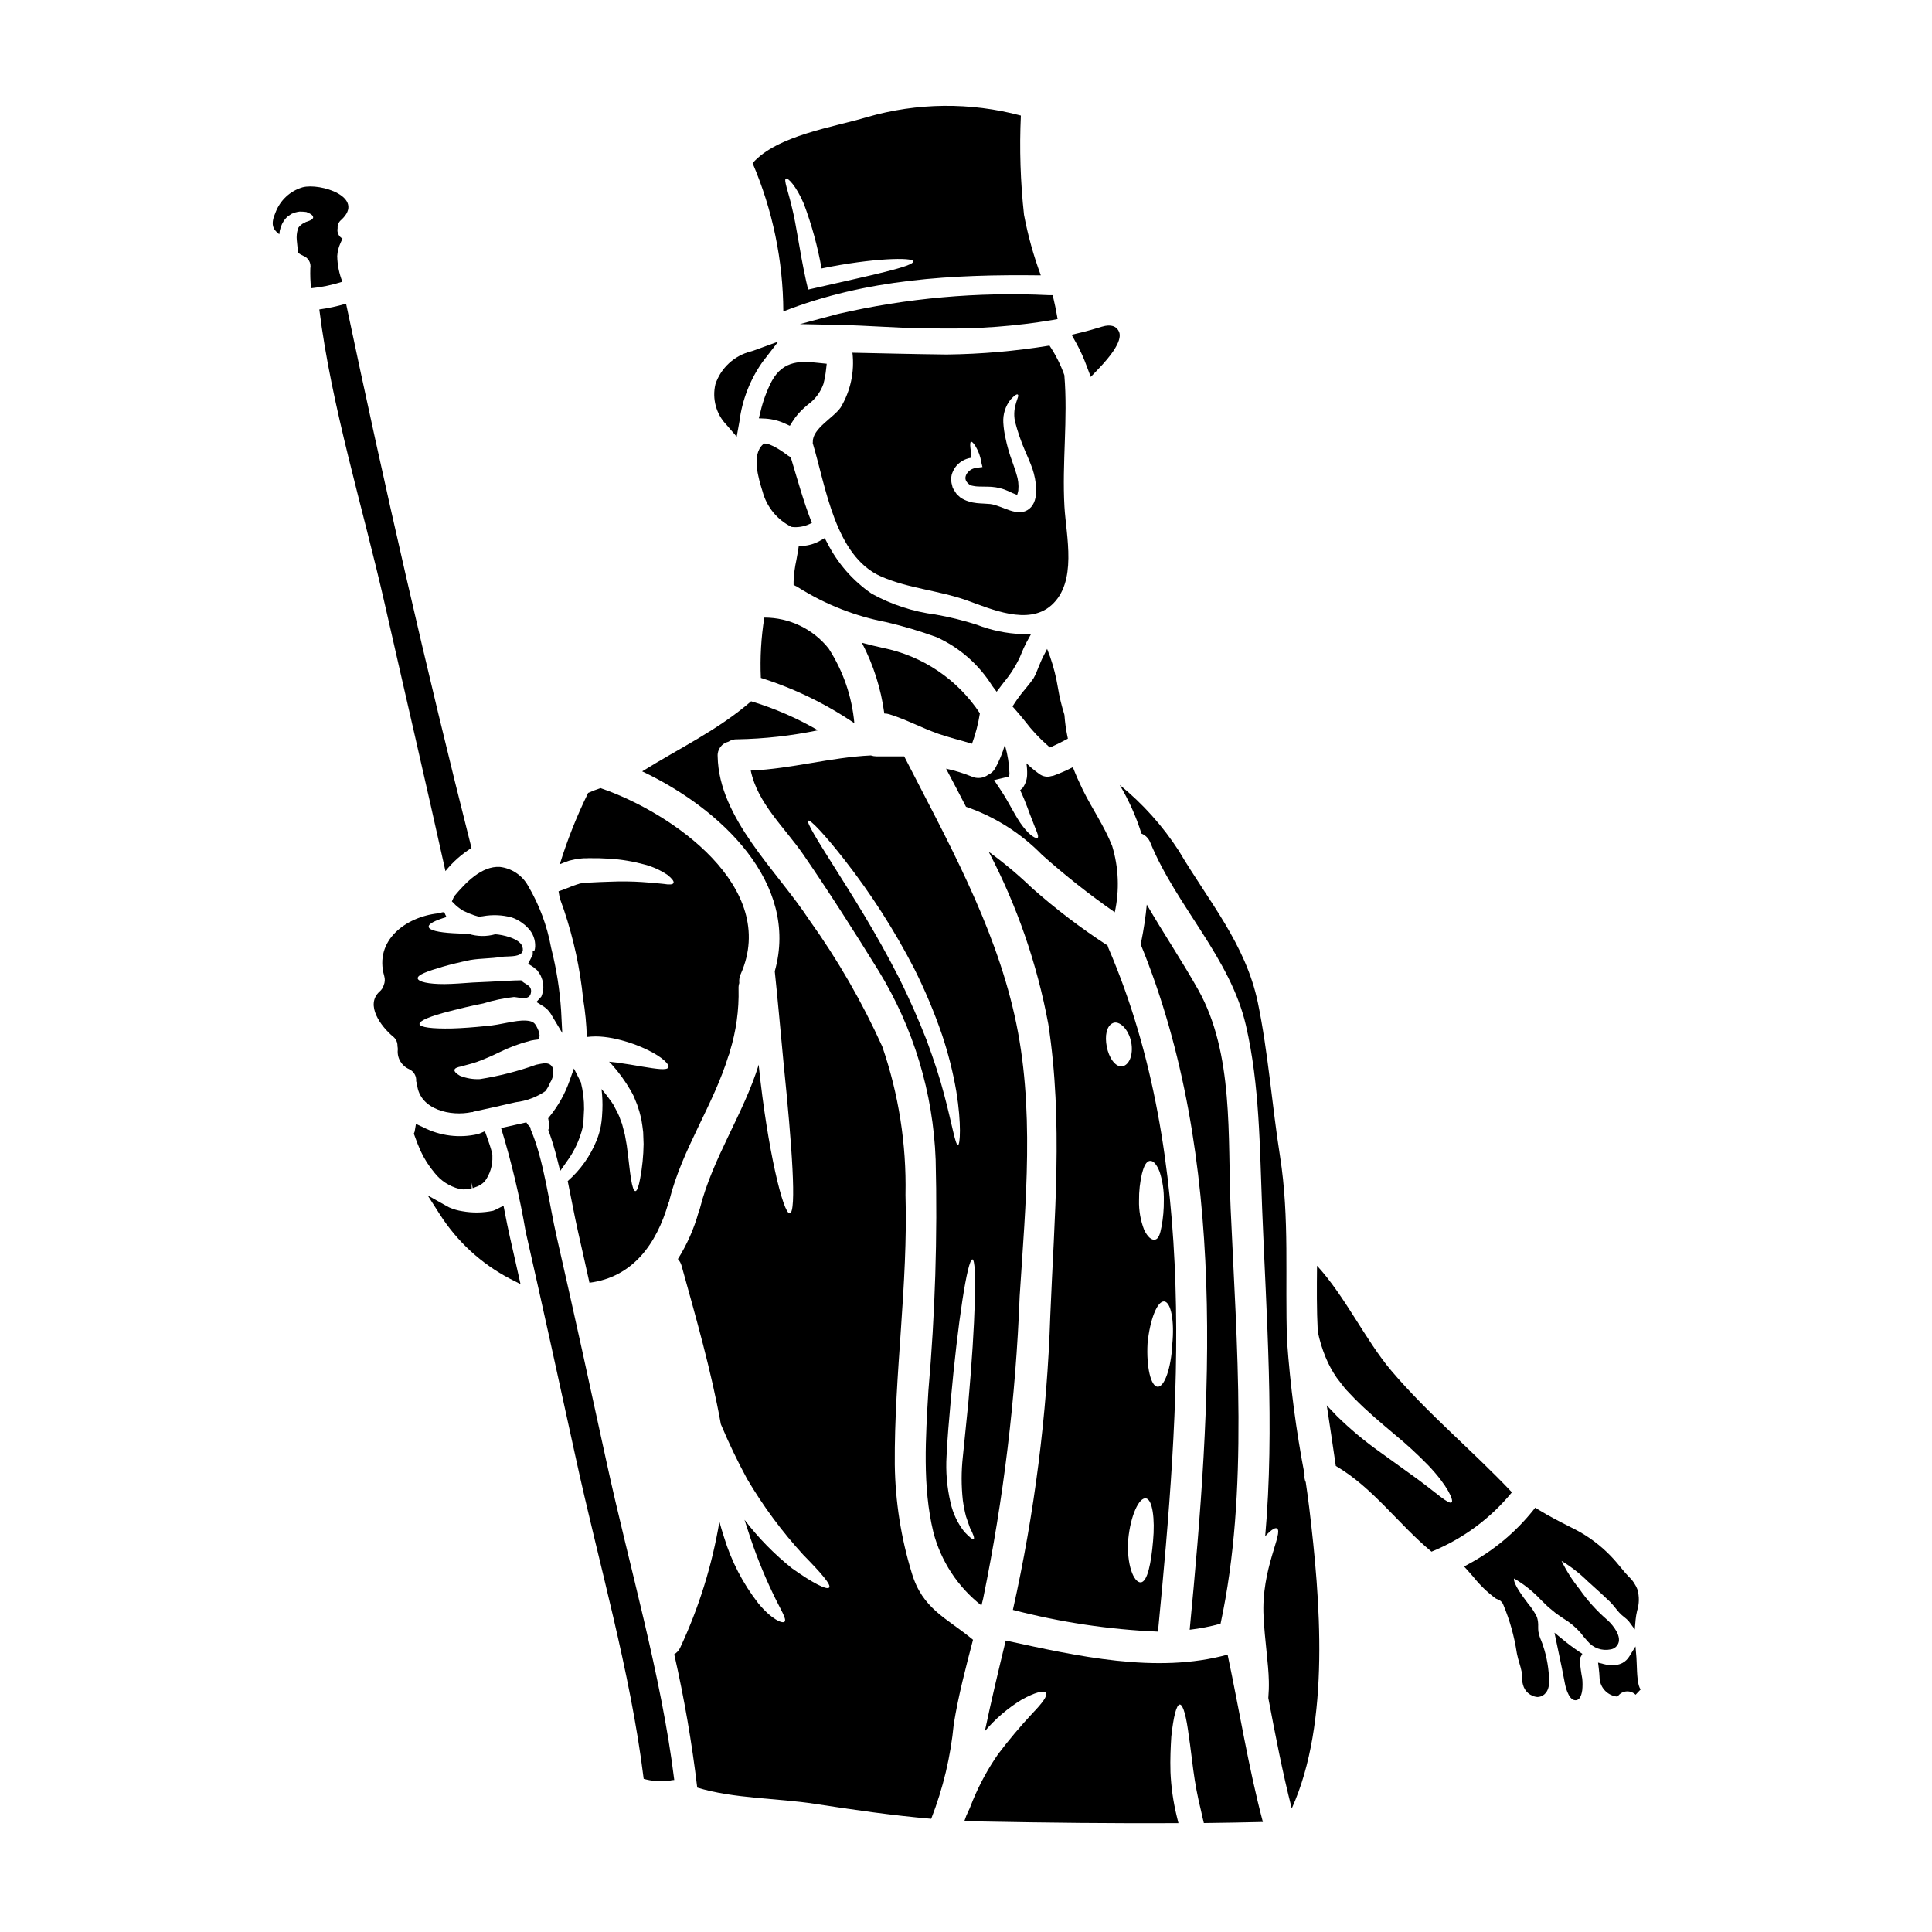
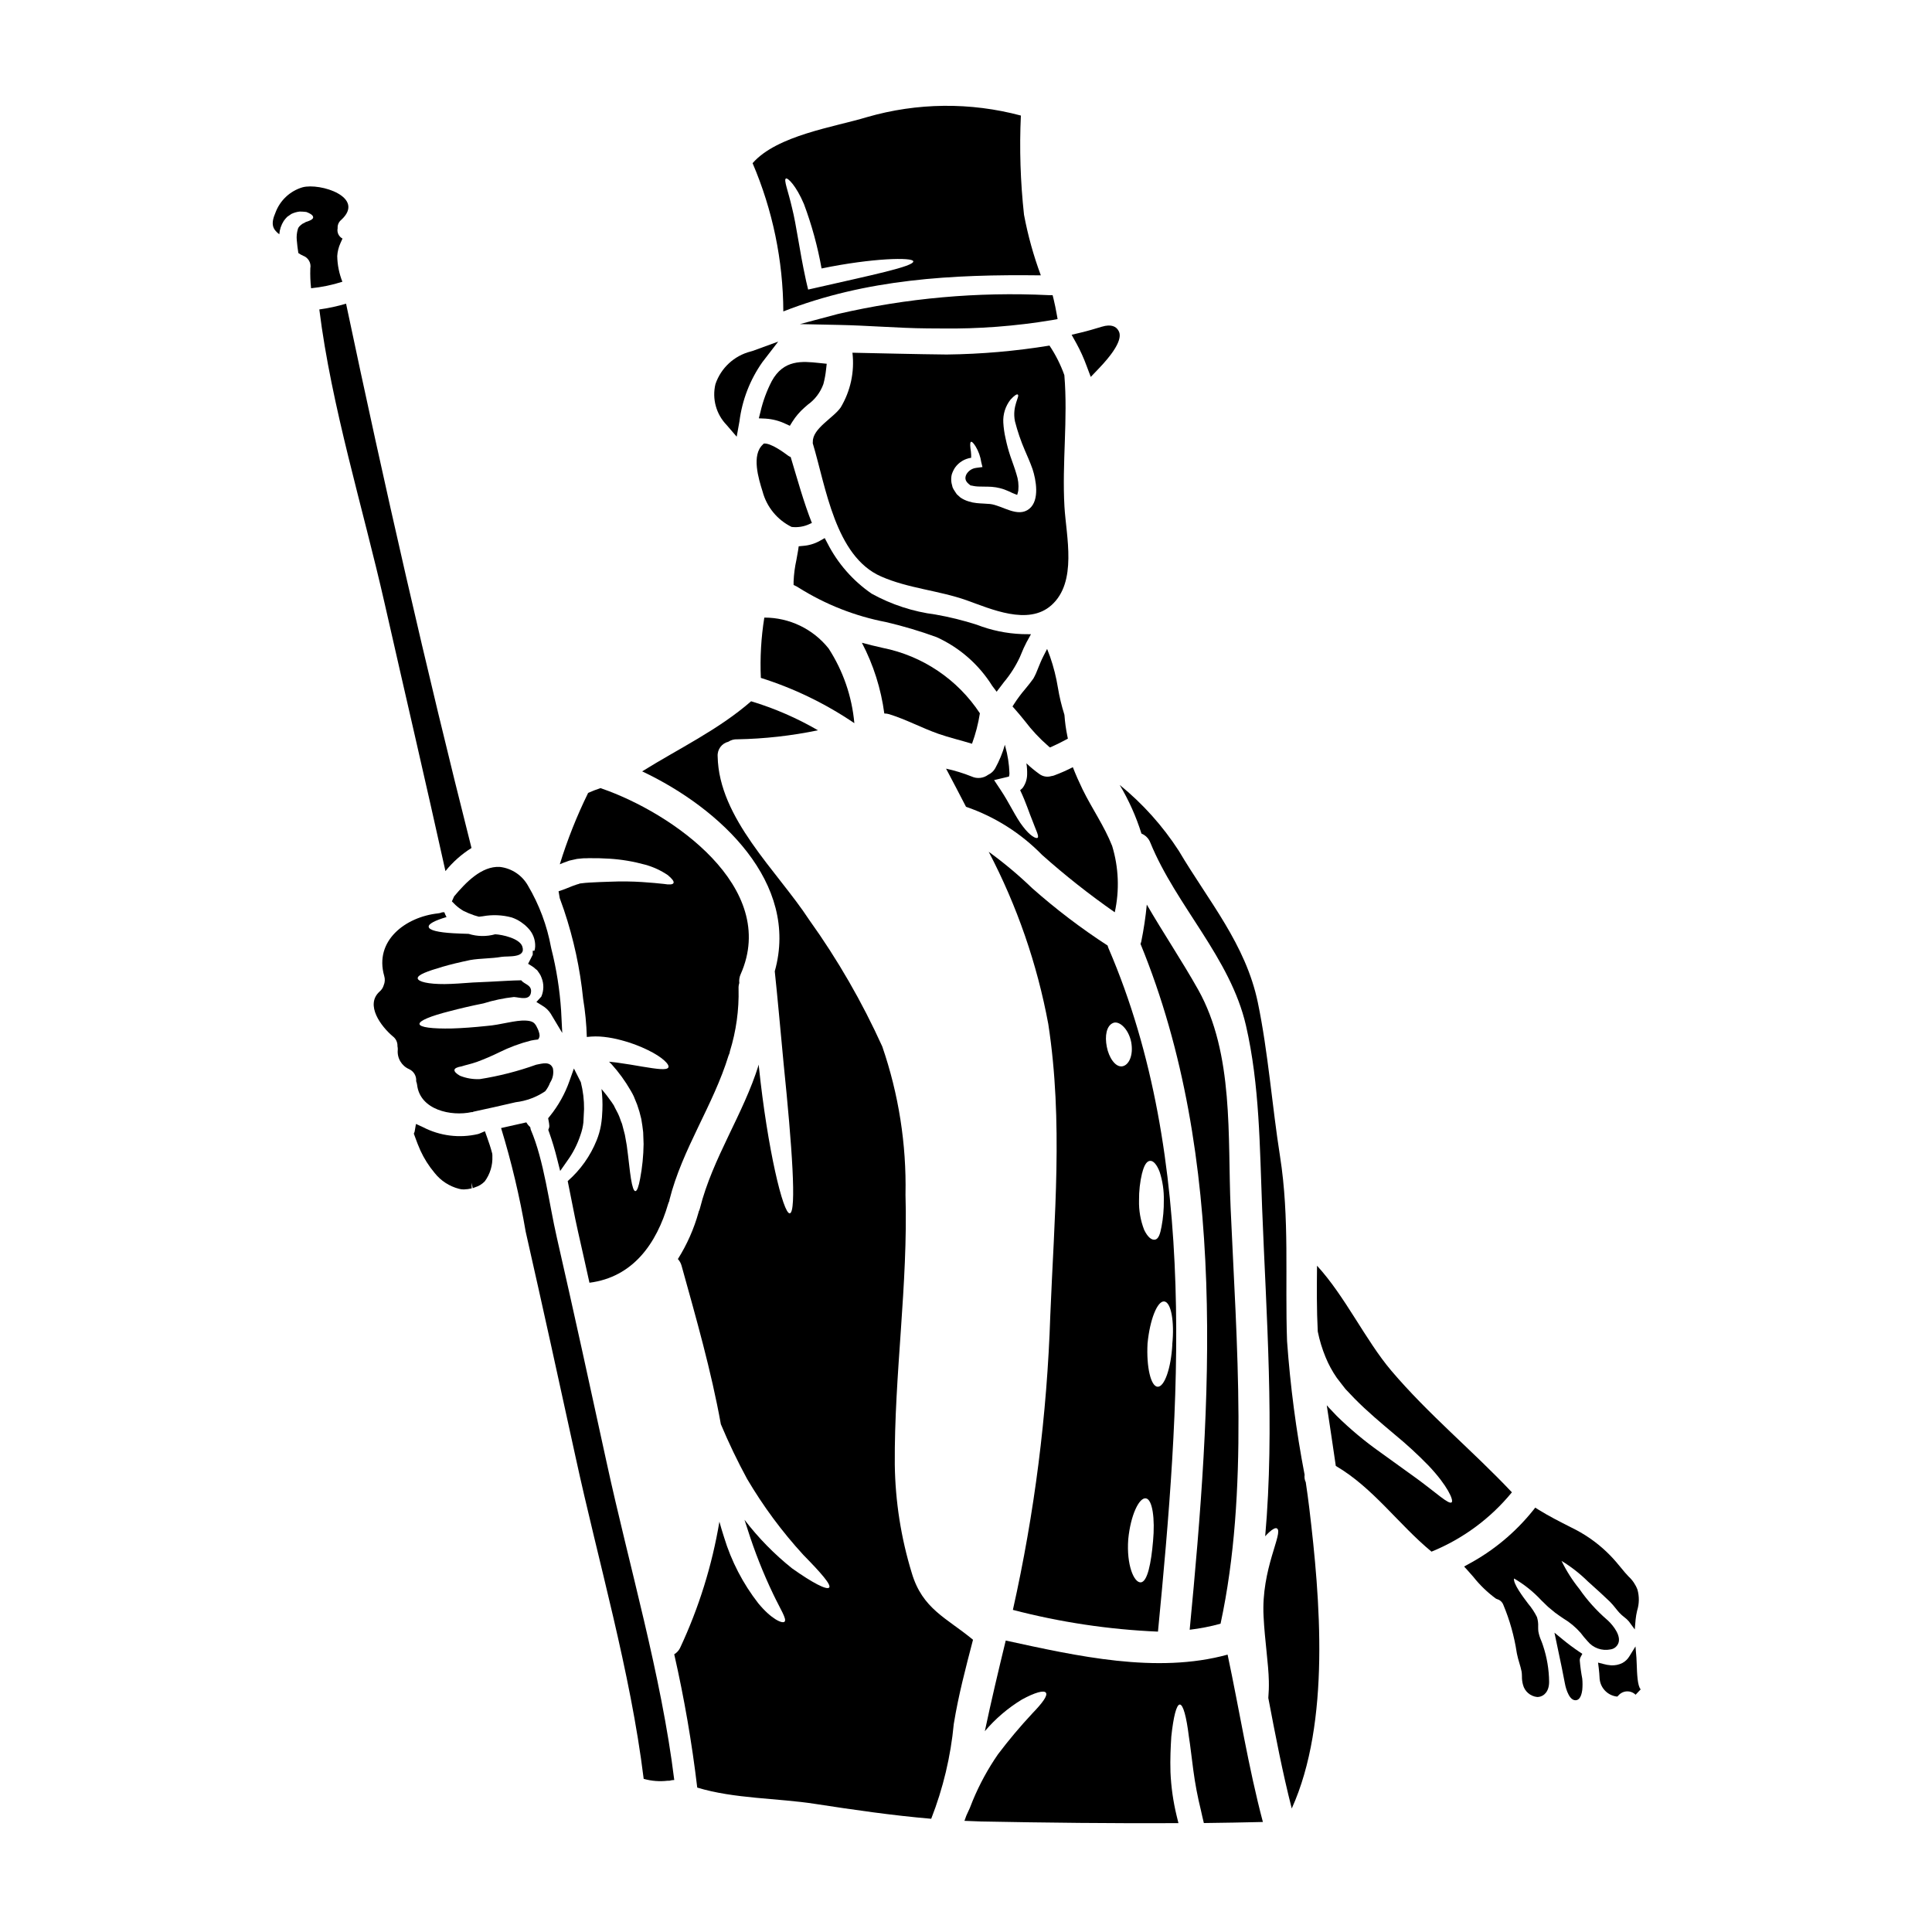
<svg xmlns="http://www.w3.org/2000/svg" fill="#000000" width="800px" height="800px" version="1.1" viewBox="144 144 512 512">
  <g>
    <path d="m403.68 333.03c-5.934-9.004-15.23-15.254-25.809-17.348-1.867-0.418-3.676-0.863-5.457-1.34v0.004c3.059 5.852 5.066 12.195 5.938 18.738 0.441 0 0.887 0.062 1.309 0.191 4.484 1.395 8.574 3.621 12.988 5.18 2.953 1.031 5.961 1.727 8.938 2.644l0.004 0.004c0.961-2.617 1.66-5.32 2.09-8.074z" />
    <path d="m370.41 335.65c-0.629-7.055-2.973-13.852-6.82-19.797-4.133-5.188-10.406-8.199-17.039-8.184-0.848 5.281-1.156 10.637-0.918 15.98 8.797 2.777 17.145 6.82 24.777 12z" />
    <path d="m426.1 333.57-0.047-0.242c-0.73-2.309-1.297-4.668-1.691-7.055-0.453-2.801-1.148-5.555-2.078-8.234l-0.789-2.074-1.008 1.969c-0.469 0.906-0.93 2.043-1.367 3.113h0.004c-0.352 0.961-0.773 1.891-1.27 2.785-0.633 0.906-1.367 1.793-2.106 2.699-1.102 1.281-2.113 2.641-3.027 4.062l-0.395 0.625 0.488 0.543c0.965 1.074 1.879 2.195 2.789 3.32l0.004 0.004c1.824 2.41 3.894 4.625 6.176 6.609l0.469 0.395 0.547-0.238c1.16-0.512 2.363-1.133 3.543-1.754l0.66-0.352-0.152-0.727v-0.004c-0.371-1.797-0.621-3.617-0.75-5.445z" />
    <path d="m366.05 227.21-10.062 2.68 10.414 0.219c3.699 0.074 7.387 0.27 11.02 0.457 4.281 0.219 8.324 0.434 12.305 0.461 1.219 0.016 2.481 0.023 3.785 0.023v0.004c9.82 0.129 19.633-0.617 29.32-2.231l1.445-0.266-0.262-1.445c-0.227-1.285-0.484-2.543-0.789-3.801l-0.273-1.098h-1.137 0.004c-18.73-0.906-37.5 0.773-55.77 4.996z" />
    <path d="m339.23 259.73 0.73-4.051c0.711-5.652 2.797-11.047 6.078-15.703l4.199-5.453-6.691 2.449c-0.207 0.055-0.422 0.113-0.586 0.172-4.387 1.109-7.914 4.371-9.363 8.66-0.926 3.875 0.188 7.957 2.961 10.82z" />
    <path d="m419.83 216.97c-1.938-5.215-3.43-10.59-4.457-16.062-0.957-8.727-1.238-17.516-0.832-26.285-13.383-3.578-27.484-3.434-40.789 0.418-8.605 2.617-23.859 4.816-30.309 12.203 5.316 12.418 8.086 25.777 8.145 39.289 21.969-8.602 44.715-9.855 68.242-9.562zm-67.547-25.656c0.504-0.246 2.703 1.895 4.762 6.738 2.074 5.543 3.641 11.266 4.68 17.094 13.477-2.781 24.168-3.008 24.309-1.895 0.191 1.367-11.414 3.731-25.531 6.961l-2.34 0.527-0.531-2.254-0.137-0.641c-1.641-7.547-2.422-14.113-3.59-18.734-1.035-4.512-2.285-7.492-1.621-7.797z" />
    <path d="m402.86 309.56c-3.582-1.152-7.238-2.055-10.945-2.703-5.941-0.758-11.684-2.637-16.926-5.531-4.961-3.414-8.992-8.016-11.719-13.383l-0.711-1.344-1.324 0.746v0.004c-1.363 0.754-2.871 1.203-4.426 1.316l-1.145 0.109-0.168 1.141c-0.121 0.789-0.281 1.633-0.441 2.469-0.418 1.883-0.668 3.801-0.746 5.727v0.922l0.828 0.395c0.176 0.086 0.344 0.188 0.504 0.305 7.09 4.457 14.949 7.555 23.176 9.129 4.535 1.062 9.004 2.391 13.383 3.988 6.074 2.754 11.199 7.238 14.738 12.891l1.18 1.574 1.93-2.535c1.684-2.004 3.098-4.223 4.207-6.594l0.363-0.863v0.004c0.418-1.059 0.891-2.098 1.418-3.106l1.18-2.144-2.445-0.031v-0.004c-4.078-0.16-8.105-1-11.91-2.481z" />
    <path d="m319.93 378.25c-1.504-0.164-3.258-0.336-5.762-0.5-2.504-0.164-5.402-0.223-8.715-0.082-1.645 0.055-3.371 0.109-5.18 0.219l-1.18 0.086-1.422 0.164c-0.254 0.113-0.52 0.195-0.789 0.254l-1.18 0.418c-1.031 0.395-2.254 0.945-3.676 1.391 0.109 0.613 0.195 1.227 0.309 1.812 0.418 1.141 0.789 2.227 1.141 3.203l-0.004-0.004c2.559 7.621 4.258 15.5 5.066 23.496 0.551 3.344 0.879 6.719 0.977 10.105 1.508-0.188 3.031-0.195 4.539-0.027 1.531 0.172 3.051 0.461 4.539 0.867 2.441 0.629 4.816 1.508 7.082 2.617 3.867 1.867 5.902 3.898 5.43 4.648-0.477 0.75-2.926 0.395-6.875-0.25-1.969-0.336-4.328-0.75-6.82-1.086-0.641-0.082-1.34-0.137-2.004-0.219 0.191 0.219 0.445 0.445 0.664 0.668v-0.004c1.93 2.144 3.629 4.484 5.07 6.988l0.5 0.891 0.109 0.223 0.223 0.445 0.164 0.418c0.25 0.586 0.477 1.141 0.695 1.699h0.004c0.449 1.254 0.82 2.539 1.113 3.84 0.223 1.223 0.363 2.363 0.5 3.508 0.031 1.086 0.086 2.144 0.113 3.148-0.039 3.086-0.348 6.16-0.922 9.191-0.395 2.113-0.809 3.254-1.25 3.281-0.445 0.027-0.836-1.18-1.18-3.309-0.348-2.129-0.613-5.207-1.113-8.828-0.164-0.891-0.336-1.836-0.5-2.809-0.25-0.918-0.504-1.895-0.75-2.871-0.418-0.918-0.559-1.723-1.113-2.809-0.281-0.527-0.559-1.059-0.84-1.613l-0.164-0.363-0.027-0.055-0.109-0.168-0.477-0.723-0.004-0.004c-0.84-1.215-1.742-2.387-2.699-3.508 0.223 1.863 0.301 3.746 0.223 5.625-0.027 0.609-0.055 1.25-0.109 1.867-0.059 0.789-0.168 1.477-0.281 2.199v-0.004c-0.242 1.352-0.625 2.668-1.141 3.938-1.672 4.141-4.293 7.832-7.656 10.773 0.945 4.539 1.75 9.078 2.727 13.383 1.031 4.512 2.031 9.055 3.035 13.559 11.551-1.477 17.789-10.387 20.859-20.91h0.004c0.078-0.262 0.184-0.512 0.305-0.754 0.027-0.109 0-0.191 0.027-0.277 3.398-13.531 11.609-25.027 15.672-38.285l0.004 0.004c0.078-0.238 0.172-0.469 0.277-0.695 0.027-0.113 0.027-0.223 0.055-0.363 1.672-5.387 2.453-11.008 2.312-16.648-0.027-0.508 0.039-1.016 0.195-1.504-0.094-0.797 0.031-1.605 0.363-2.336 10.234-23.027-18.207-42.766-36.836-49.199-0.09-0.047-0.184-0.086-0.277-0.117-1.137 0.371-2.25 0.797-3.34 1.285v0.055c-2.984 6.078-5.484 12.379-7.481 18.848 0.309-0.148 0.625-0.277 0.949-0.391l1.613-0.586c0.668-0.164 1.336-0.309 2.004-0.445l1.422-0.141 0.395-0.027h0.555l0.723-0.027c1.895-0.027 3.758 0.027 5.543 0.141 3.172 0.199 6.316 0.73 9.383 1.574 2.152 0.586 4.195 1.527 6.043 2.781 1.141 0.949 1.695 1.672 1.504 2.09-0.195 0.418-1.082 0.488-2.555 0.238z" />
    <path d="m420.14 370.54c6.117 5.453 12.559 10.539 19.285 15.227 1.281-5.828 1.043-11.887-0.695-17.594-2.117-5.344-5.316-9.84-7.824-14.957-0.945-1.949-1.812-3.898-2.59-5.902h-0.004c-1.613 0.832-3.277 1.566-4.981 2.195-0.234 0.082-0.477 0.141-0.727 0.168-1.098 0.332-2.289 0.113-3.199-0.586-1.199-0.855-2.332-1.793-3.394-2.809 0.152 0.965 0.215 1.945 0.191 2.922-0.012 1.293-0.426 2.547-1.18 3.59-0.211 0.219-0.434 0.426-0.672 0.613 1.574 3.281 2.426 6.125 3.285 8.156 0.891 2.453 1.812 4.094 1.34 4.457-0.395 0.309-1.969-0.445-3.902-3.008-1.867-2.363-3.59-6.234-5.871-9.633l-1.754-2.644 3.867-0.922h0.062c0.094-0.285 0.141-0.586 0.137-0.887-0.082-2.43-0.461-4.84-1.121-7.176-0.027-0.141-0.055-0.25-0.082-0.395-0.613 2.168-1.477 4.262-2.562 6.234-0.422 0.762-1.074 1.367-1.867 1.73-1.262 0.938-2.938 1.121-4.371 0.469-2.203-0.887-4.473-1.586-6.793-2.086 1.75 3.336 3.543 6.691 5.285 10.105h0.004c7.609 2.613 14.504 6.973 20.133 12.73z" />
    <path d="m467.46 574.3c7.547-34.996 4.231-74.586 2.672-110.08-0.836-18.895 0.945-40.957-8.633-57.996-4.328-7.684-9.215-14.957-13.586-22.496-0.316 3.305-0.812 6.59-1.473 9.84-0.055 0.219-0.137 0.395-0.191 0.582 23.301 56.828 18.789 121.78 13.027 181.75h-0.004c2.766-0.328 5.504-0.863 8.188-1.602z" />
    <path d="m431.96 240.96 1.102 2.926 2.16-2.258c6.902-7.219 5.551-9.398 5.117-10.117-0.539-0.871-1.73-1.734-4.375-0.922-1.793 0.547-3.621 1.09-5.449 1.527l-2.523 0.602 1.258 2.266h0.004c1.051 1.922 1.957 3.918 2.707 5.977z" />
    <path d="m352.14 256.3 1.18 0.539 0.684-1.109h0.004c0.867-1.371 1.93-2.613 3.148-3.688l0.867-0.758h-0.004c1.934-1.363 3.394-3.289 4.191-5.512 0.336-1.277 0.574-2.574 0.711-3.887l0.168-1.484-2.062-0.211c-4.387-0.457-9.355-0.984-12.52 4.84v0.004c-1.32 2.559-2.32 5.273-2.969 8.078l-0.441 1.75 1.805 0.078 0.004 0.004c1.816 0.113 3.59 0.574 5.234 1.355z" />
    <path d="m346.1 274.29c1.094 4.082 3.894 7.488 7.684 9.352 1.641 0.195 3.301-0.078 4.789-0.785 0.188-0.105 0.383-0.191 0.59-0.25-2.199-5.57-3.816-11.5-5.625-17.488v0.004c-0.27-0.105-0.523-0.246-0.754-0.418-0.922-0.695-4.594-3.426-6.402-3.148-0.082 0.082-0.141 0.164-0.195 0.223-3.094 2.793-1.172 9.059-0.086 12.512z" />
    <path d="m437.54 394.59c-7.051-4.578-13.754-9.676-20.047-15.254-3.598-3.465-7.43-6.672-11.473-9.605 7.512 14.348 12.832 29.734 15.789 45.656 3.984 25.922 1.574 51.285 0.527 77.266-0.855 26.246-4.176 52.355-9.91 77.984 12.574 3.281 25.465 5.211 38.449 5.762 5.734-59.359 10.996-125.12-13.113-181.11-0.098-0.223-0.168-0.457-0.223-0.695zm12.023 157.87c-0.473 5.539-1.445 10.883-3.309 10.883-1.754 0.027-3.758-4.621-3.258-11.414 0.613-6.375 2.871-11.078 4.648-10.855s2.481 5.426 1.922 11.387zm5.117-52.148c-0.336 6.262-2.09 11.277-3.898 11.191-1.805-0.086-3.008-5.231-2.672-11.469 0.609-6.348 2.613-11.332 4.426-11.137s2.742 5.289 2.125 11.414zm-7.988-45.465c0.445-1.812 1.086-3.062 2.004-3.203 0.918-0.141 1.867 0.949 2.617 2.898v-0.004c0.793 2.445 1.168 5.004 1.113 7.574 0.027 2.344-0.176 4.684-0.613 6.984-0.336 1.867-0.789 3.258-1.723 3.426-0.938 0.164-1.969-0.719-2.871-2.586-0.969-2.492-1.434-5.152-1.363-7.824-0.027-2.445 0.246-4.887 0.816-7.266zm-7.762-39.73c1.617-0.75 4.121 1.504 4.844 5.012 0.668 3.59-0.641 6.207-2.394 6.461-1.84 0.25-3.543-2.394-4.066-5.18-0.578-2.906-0.078-5.543 1.617-6.293z" />
-     <path d="m391.34 550c1.996 7.711 6.477 14.551 12.75 19.465 0.168-0.641 0.336-1.281 0.477-1.922h-0.004c5.398-26.383 8.629-53.164 9.66-80.074 1.574-24.527 4.121-50.172-1.367-74.422-5.484-24.402-17.93-46.523-29.234-68.602h-7.336c-0.512-0.004-1.02-0.09-1.504-0.25-10.691 0.504-21.105 3.566-31.824 4.012 1.812 8.715 8.988 15.09 13.977 22.328 6.902 10.051 13.445 20.324 19.875 30.699h0.004c9.273 15.125 14.492 32.387 15.145 50.117 0.504 20.41-0.141 40.828-1.922 61.164-0.723 12.289-1.613 25.402 1.305 37.484zm10.355-72.25c1.277 0.086 0.789 17.012-1.059 37.754-0.527 5.18-1.031 10.109-1.477 14.59-0.418 3.812-0.418 7.66 0 11.473 0.195 1.441 0.473 2.875 0.84 4.285 0.422 1.18 0.723 2.172 1.059 3.062 0.895 1.727 1.254 2.754 0.977 2.953-0.281 0.195-1.113-0.5-2.453-1.895-1.789-2.269-3.047-4.918-3.672-7.738-0.957-4.066-1.312-8.25-1.059-12.418 0.219-4.594 0.641-9.492 1.113-14.699 1.867-20.691 4.398-37.367 5.738-37.367zm-12.133-58.102c-2.062-5.262-4.539-10.969-7.477-16.82-5.93-11.637-12.336-21.688-16.957-29.008-4.621-7.32-7.477-11.918-6.93-12.336 0.5-0.363 4.258 3.543 9.633 10.414h-0.004c7.035 9.012 13.219 18.66 18.461 28.816 2.836 5.656 5.293 11.5 7.352 17.484 1.645 4.898 2.91 9.914 3.789 15.008 1.418 8.742 1 14.227 0.445 14.254-0.723 0-1.504-5.316-3.703-13.531-1.074-4.152-2.66-8.992-4.609-14.281z" />
    <path d="m394.91 237.95c-8.352-0.086-16.676-0.309-25-0.477h-0.004c0.594 5.047-0.504 10.148-3.117 14.508-1.895 2.754-7.477 5.566-7.379 9.105 0 0.137-0.027 0.246-0.027 0.363 3.481 11.523 5.93 29.984 18.125 35.328 7.238 3.172 15.199 3.676 22.637 6.297 6.402 2.281 16.316 6.793 22.465 1.336 6.961-6.152 3.938-18.316 3.481-26.145-0.664-11.641 0.949-23.191-0.027-34.855-0.984-2.762-2.305-5.391-3.938-7.828-9 1.469-18.098 2.262-27.215 2.367zm21.883 40.871c-3.062 2.504-7.129-0.867-10.387-1.254-1.027-0.109-2.309-0.109-3.617-0.246v-0.004c-0.691-0.066-1.375-0.207-2.035-0.422-0.816-0.23-1.586-0.598-2.281-1.082l-0.609-0.559-0.281-0.25-0.082-0.109-0.168-0.246-0.332-0.504v-0.004c-0.223-0.312-0.406-0.648-0.559-1-0.109-0.363-0.191-0.75-0.281-1.141-0.133-0.738-0.113-1.496 0.055-2.227 0.203-0.652 0.496-1.27 0.867-1.84 1.008-1.426 2.559-2.371 4.285-2.617v-0.754c-0.023-0.598-0.09-1.191-0.191-1.781-0.113-1.031-0.086-1.613 0.164-1.695 0.25-0.082 0.641 0.336 1.18 1.18h0.004c0.789 1.305 1.309 2.75 1.527 4.258l0.309 1.25-1.695 0.223v0.004c-1.094 0.137-2.059 0.789-2.59 1.758-0.504 1.082-0.195 1.922 1 2.781 0.281 0.25 0.281 0.082 0.395 0.137h-0.004c0.133 0.039 0.262 0.066 0.395 0.086 0.441 0.094 0.891 0.148 1.34 0.168 1.031 0.055 2.172 0 3.59 0.082 1.512 0.113 2.992 0.488 4.371 1.113 0.777 0.387 1.578 0.73 2.394 1.031 0.113-0.34 0.207-0.684 0.277-1.031l0.027-0.164c0.145-1.465-0.027-2.938-0.5-4.332-0.445-1.574-1.086-3.172-1.613-4.758-0.508-1.523-0.926-3.078-1.254-4.652-0.324-1.391-0.527-2.805-0.609-4.231-0.125-2.199 0.559-4.367 1.922-6.098 1-1.086 1.668-1.504 1.895-1.336 0.695 0.395-1.574 3.008-0.723 7.125 0.68 2.644 1.562 5.231 2.648 7.734 0.637 1.504 1.363 3.062 2.004 4.898 0.918 2.793 1.949 8.227-0.836 10.508z" />
    <path d="m385.64 560.89c-2.863-9.324-4.379-19.008-4.512-28.762-0.168-23.914 3.543-47.625 2.836-71.609l0.004 0.004c0.266-13.32-1.816-26.582-6.152-39.176-5.336-11.789-11.816-23.027-19.352-33.547-8.492-12.988-23.973-26.898-24.277-43.352-0.129-1.812 1.07-3.453 2.836-3.879 0.695-0.461 1.523-0.688 2.359-0.645 7.188-0.129 14.348-0.93 21.387-2.391-5.586-3.242-11.531-5.824-17.715-7.688-8.742 7.606-19.129 12.5-28.871 18.574 20.824 9.84 41.723 29.594 35.137 52.984 0.719 6.691 1.477 15.285 2.363 24.641 2.199 21.492 3.481 39.281 1.613 39.504-1.723 0.223-5.902-16.984-8.188-38.895 0-0.164-0.027-0.336-0.027-0.527-4.09 13.199-12.203 24.668-15.59 38.09v-0.004c-0.07 0.309-0.184 0.609-0.336 0.891 0.008 0.055-0.004 0.113-0.027 0.164-1.215 4.375-3.062 8.547-5.481 12.391 0.461 0.5 0.793 1.102 0.973 1.754 3.871 13.949 7.852 27.812 10.414 42.012v0.004c2.074 4.945 4.398 9.789 6.957 14.504 4.25 7.211 9.242 13.957 14.898 20.129 4.676 4.762 7.477 7.961 6.848 8.66-0.629 0.695-4.328-1.18-9.84-5.094-4.703-3.762-8.934-8.082-12.594-12.863 0.25 0.836 0.531 1.668 0.812 2.504 1.852 5.856 4.109 11.578 6.762 17.125 1.926 4.062 3.731 6.734 3.035 7.375-0.582 0.586-3.508-0.695-6.93-4.844h-0.004c-4.09-5.246-7.176-11.203-9.105-17.566-0.445-1.395-0.863-2.754-1.223-4.094-1.941 11.586-5.453 22.855-10.441 33.496-0.344 0.68-0.875 1.25-1.531 1.641 2.652 11.66 4.688 23.453 6.098 35.328 9.746 2.981 21.41 2.785 31.27 4.328 10.234 1.574 20.469 3.062 30.734 3.938 3.152-8.062 5.168-16.523 5.984-25.141 1.223-7.547 3.172-14.926 5.094-22.301-7.004-5.805-13.383-8.121-16.219-17.664z" />
-     <path d="m279.08 471.6c-0.445-1.934-0.859-4.035-1.27-6.164l-0.371-1.906-1.738 0.871h-0.004c-0.328 0.18-0.664 0.332-1.016 0.461-2.688 0.566-5.461 0.609-8.164 0.121-1.188-0.18-2.348-0.516-3.449-0.996-0.199-0.086-0.391-0.191-0.578-0.305l-5.152-2.894 3.184 4.977h0.004c4.598 7.238 11.016 13.141 18.617 17.117l2.801 1.422-1.469-6.531c-0.461-2.062-0.922-4.125-1.395-6.172z" />
    <path d="m490.04 536.8c-0.297-0.609-0.402-1.293-0.305-1.965-2.25-11.707-3.801-23.535-4.652-35.426-0.582-16.484 0.723-32.578-1.867-49.004-2.113-13.418-3.117-27.395-5.871-40.703-3.231-15.508-13.031-26.84-20.938-40.207l0.004 0.004c-4.277-6.613-9.57-12.516-15.68-17.484 2.418 4.055 4.356 8.383 5.766 12.891 1.09 0.441 1.945 1.32 2.359 2.422 6.875 16.785 21.215 30.512 25.336 48.445 3.644 15.84 3.644 32.238 4.285 48.414 1.086 28.062 3.371 58.16 0.809 86.945 0.324-0.371 0.668-0.727 1.031-1.059 0.973-0.891 1.695-1.25 2.086-1.027 1.812 1.086-4.231 10.691-3.543 23.328 0.309 6.348 1.309 12.559 1.395 17.125 0.035 1.496-0.016 2.992-0.141 4.484 1.867 9.797 3.731 19.598 6.211 29.289 10.355-22.914 7.516-55.684 4.648-79.598-0.266-2.281-0.598-4.562-0.934-6.875z" />
    <path d="m291.56 471.93c-2.062-8.992-3.398-20.41-6.902-28.566h-0.004c-0.062-0.219-0.109-0.441-0.141-0.668-0.41-0.355-0.758-0.781-1.027-1.254-2.227 0.504-4.484 1.004-6.691 1.504 2.754 9.004 4.93 18.172 6.516 27.453 4.488 19.793 8.84 39.621 13.168 59.484 6.07 28.008 14.586 56.906 18.105 85.531 2.062 0.586 4.223 0.754 6.352 0.5 0.156-0.016 0.312-0.016 0.469 0 0.418-0.125 0.848-0.188 1.281-0.195-3.398-27.703-12-56.852-17.957-84.305-4.312-19.836-8.645-39.691-13.168-59.484z" />
    <path d="m410.53 578.76c-1.949 8.02-3.84 15.98-5.539 24.031v-0.004c2.797-3.301 6.106-6.129 9.801-8.379 3.453-1.895 5.844-2.535 6.371-1.84 0.586 0.75-0.945 2.781-3.617 5.539h0.004c-3.211 3.441-6.242 7.051-9.078 10.805-2.641 3.82-4.871 7.91-6.656 12.203-0.504 1.375-1.078 2.723-1.723 4.035-0.168 0.445-0.336 0.918-0.504 1.391l4.402 0.168c17.402 0.336 34.855 0.527 52.312 0.445-0.164-0.641-0.309-1.277-0.473-1.922v0.004c-0.922-3.801-1.473-7.68-1.641-11.586-0.113-3.562 0.055-6.762 0.219-9.445 0.559-5.231 1.367-8.488 2.254-8.488 0.891 0 1.754 3.231 2.398 8.461 0.418 2.562 0.719 5.598 1.18 8.938 0.473 3.562 1.141 7.094 2.004 10.582 0.25 1.18 0.527 2.309 0.789 3.426 5.234-0.055 10.441-0.164 15.645-0.281-3.867-14.613-6.207-29.566-9.352-44.352-18.816 5.18-39.977 0.363-58.797-3.731z" />
    <path d="m577.76 585.27c-0.023-0.754-0.047-1.438-0.09-1.969l-0.25-2.984-1.574 2.551-0.004 0.004c-0.445 0.773-1.098 1.41-1.887 1.836-0.938 0.469-1.984 0.684-3.035 0.617-0.68-0.051-1.355-0.168-2.012-0.355l-1.406-0.363 0.18 1.441c0.105 0.859 0.188 1.77 0.238 2.898l0.004-0.004c0.223 2.297 1.93 4.172 4.195 4.606l0.48 0.066 0.344-0.34-0.004 0.004c0.566-0.641 1.371-1.016 2.223-1.047 0.855-0.027 1.68 0.293 2.289 0.891l1.352-1.43c-0.867-0.824-0.98-4.465-1.043-6.422z" />
    <path d="m570.82 581.11c1.055-0.152 1.91-0.934 2.164-1.969 0.527-2.383-2.418-5.34-3.148-5.938-2.758-2.391-5.211-5.121-7.293-8.121-1.848-2.293-3.434-4.785-4.723-7.434 2.539 1.543 4.887 3.379 7 5.465l0.73 0.656c1.699 1.531 3.41 3.066 5.059 4.66v0.004c0.551 0.555 1.066 1.145 1.543 1.766 0.316 0.395 0.629 0.789 0.965 1.156 0.41 0.441 0.855 0.844 1.332 1.207 0.457 0.328 0.871 0.715 1.234 1.148l1.547 2.106 0.223-2.602c0.082-0.789 0.215-1.57 0.395-2.344 0.574-1.816 0.609-3.758 0.102-5.594-0.504-1.332-1.312-2.527-2.359-3.488-0.312-0.328-0.625-0.656-0.926-1.016l-1.02-1.227c-0.887-1.078-1.805-2.191-2.82-3.231l-0.004-0.004c-2.691-2.785-5.809-5.121-9.242-6.918l-1.141-0.578c-3.098-1.574-6.023-3.047-8.832-4.805l-0.75-0.473-0.547 0.695c-4.715 5.883-10.57 10.75-17.219 14.312l-1.078 0.602 0.828 0.914c0.527 0.586 1.043 1.18 1.574 1.777 1.738 2.203 3.766 4.16 6.027 5.816l0.316 0.137c0.762 0.211 1.375 0.777 1.648 1.516 1.695 4.051 2.883 8.289 3.543 12.629l0.062 0.344c0.16 0.828 0.395 1.633 0.637 2.438 0.219 0.738 0.441 1.48 0.586 2.231h0.004c0.062 0.426 0.094 0.855 0.094 1.285-0.016 0.75 0.074 1.5 0.273 2.223 0.441 1.777 1.953 3.086 3.777 3.269 0.16-0.004 0.324-0.016 0.488-0.039 1.285-0.211 2.664-1.375 2.664-3.992-0.031-3.254-0.574-6.484-1.605-9.57-0.145-0.469-0.332-0.934-0.512-1.398v0.004c-0.34-0.766-0.586-1.57-0.734-2.394-0.043-0.414-0.059-0.832-0.051-1.246 0.047-0.871-0.062-1.738-0.324-2.566-0.633-1.273-1.418-2.461-2.34-3.543-1.344-1.781-4.027-5.344-3.723-6.664 2.676 1.555 5.106 3.5 7.211 5.769l1.785 1.734 1.859 1.539c0.695 0.523 1.445 1.027 2.195 1.539 1.73 1.031 3.285 2.328 4.606 3.844 0.57 0.77 1.184 1.504 1.836 2.207 1.465 1.797 3.812 2.629 6.082 2.16z" />
    <path d="m544.67 539.48c-10.387-11.02-22.082-20.602-31.965-32.238-6.82-8.047-12.25-19.738-19.68-27.812-0.055 5.816-0.109 11.605 0.195 17.43v-0.004c0.473 2.344 1.172 4.641 2.086 6.848 0.785 1.91 1.777 3.731 2.953 5.43 0.75 1.004 1.531 1.969 2.309 2.981 0.789 0.836 1.574 1.641 2.363 2.481 3.481 3.543 7.211 6.625 10.664 9.547 3.148 2.586 6.148 5.344 8.988 8.266 5.016 5.289 6.691 9.16 6.129 9.715-0.723 0.695-3.984-2.422-9.219-6.262-2.754-1.969-6.016-4.328-9.66-6.961v-0.004c-4.125-2.906-8.008-6.148-11.609-9.688l-1.422-1.504-0.695-0.723-0.332-0.395-0.086-0.082-0.055-0.055-0.027-0.031c0.789 5.348 1.641 10.695 2.394 16.066 9.914 5.789 16.566 15.453 25.363 22.719h-0.004c8.305-3.383 15.629-8.789 21.309-15.723z" />
    <path d="m562.66 584.13c-0.027-0.371 0.059-0.742 0.254-1.062l0.422-0.789-0.746-0.496-0.004 0.004c-1.551-1.035-3.047-2.152-4.484-3.34l-2.156-1.77 1.074 5.117c0.586 2.777 1.18 5.551 1.688 8.32 0 0.047 0.789 4.469 2.793 4.469 1.414 0 1.695-1.969 1.812-2.695v-0.004c0.098-1.004 0.098-2.016 0-3.023-0.297-1.562-0.516-3.144-0.652-4.731z" />
    <path d="m262.05 374.85c1.945-2.41 4.277-4.481 6.902-6.125-12.082-47.746-23.082-96.039-33.242-144.25-2.32 0.691-4.688 1.203-7.086 1.531 3.199 25.727 11.551 52.512 17.32 77.957 5.356 23.633 10.867 47.227 16.105 70.883z" />
    <path d="m264.34 381.56-0.586 1.316 0.953 0.957v-0.004c0.652 0.602 1.367 1.129 2.133 1.574 0.902 0.449 1.832 0.832 2.785 1.156 0.344 0.113 0.652 0.199 1.023 0.305l0.277 0.074 1.043-0.121v-0.004c2.539-0.461 5.152-0.352 7.644 0.324 0.879 0.297 1.719 0.719 2.484 1.242l0.945 0.711c0.203 0.16 0.645 0.609 0.922 0.887 1.27 1.309 1.941 3.078 1.863 4.898-0.02 0.363-0.082 0.727-0.195 1.078h-0.449v1.055l-1.23 2.41 1.129 0.695c0.285 0.18 0.547 0.391 0.789 0.625 0.148 0.109 0.285 0.242 0.492 0.395l0.574 0.824v-0.004c0.246 0.355 0.441 0.738 0.578 1.148 0.656 1.605 0.633 3.41-0.055 5.004l-1.305 1.43 1.574 0.98c0.898 0.516 1.66 1.242 2.215 2.117l3.062 5.117-0.305-5.945c-0.363-5.512-1.227-10.977-2.578-16.332l-0.09-0.395c-1.055-5.769-3.125-11.312-6.109-16.363-1.547-2.766-4.332-4.617-7.481-4.973-4.789-0.258-8.961 4.059-12.105 7.816z" />
    <path d="m233.37 211.86c0.074-1.191 0.367-2.363 0.863-3.453 0.195-0.395 0.363-0.789 0.531-1.18v-0.004c-0.996-0.527-1.52-1.652-1.285-2.754-0.062-0.832 0.281-1.641 0.922-2.172 6.625-6.043-5.57-9.91-10.234-8.66-3.305 0.98-5.953 3.461-7.156 6.691-1.34 3.09-0.75 4.402 1.004 5.762 0.098-1.258 0.504-2.477 1.184-3.543 0.273-0.387 0.582-0.75 0.914-1.086 0.395-0.281 0.789-0.555 1.141-0.789l0.004 0.004c0.684-0.32 1.418-0.527 2.172-0.613 0.586 0.004 1.168 0.043 1.75 0.113 0.336 0.125 0.66 0.273 0.977 0.445 0.559 0.309 0.836 0.641 0.836 0.973 0 0.332-0.336 0.613-0.918 0.867v-0.004c-0.324 0.148-0.66 0.27-1.004 0.363-0.285 0.18-0.582 0.336-0.891 0.473-0.586 0.445-1.086 0.789-1.25 1.449-0.277 0.938-0.375 1.918-0.281 2.891 0.082 1.141 0.246 2.312 0.418 3.426 0.219 0.141 0.473 0.309 0.668 0.422 0.082 0.055 0.582 0.246 0.695 0.332l-0.25-0.082v-0.004c1.457 0.438 2.344 1.906 2.059 3.398-0.059 1.754 0.008 3.516 0.199 5.262 2.816-0.281 5.598-0.859 8.297-1.723-0.859-2.168-1.324-4.473-1.363-6.805z" />
    <path d="m265.62 459.04c0.418 0.117 0.852 0.176 1.289 0.172 0.711-0.02 1.414-0.113 2.106-0.281l-0.039-1.5 0.301 1.445 1.305-0.492 0.719-0.367h-0.004c0.43-0.266 0.82-0.582 1.172-0.945 1.406-1.914 2.117-4.254 2.016-6.629v-0.34l-0.047-0.43c-0.395-1.516-0.887-2.981-1.402-4.41l-0.531-1.473-1.438 0.613v0.004c-0.125 0.059-0.258 0.102-0.395 0.133-4.914 1.145-10.078 0.5-14.562-1.824l-1.875-0.855-0.355 2.047-0.207 0.527 0.434 1.18c0.332 0.902 0.73 2 1.297 3.258v0.004c0.988 2.156 2.262 4.164 3.789 5.977 1.629 2.059 3.887 3.527 6.43 4.188z" />
    <path d="m254.53 431.45c0.75 6.691 8.992 8.461 14.477 7.266h0.25c0.082-0.027 0.137-0.082 0.223-0.109 3.727-0.789 7.457-1.645 11.191-2.508h0.004c2.789-0.332 5.465-1.324 7.797-2.894 0.555-0.684 0.996-1.457 1.305-2.285 0.738-1.113 1.008-2.477 0.754-3.789-0.75-1.969-2.809-1.277-4.43-0.973-4.844 1.738-9.84 3.016-14.922 3.816-1.805 0.09-3.609-0.215-5.289-0.891-1.031-0.586-1.531-1.141-1.449-1.574 0.082-0.434 0.789-0.719 1.922-0.918 0.977-0.336 2.363-0.586 4.039-1.18 2.008-0.742 3.981-1.59 5.902-2.535 2.684-1.332 5.504-2.379 8.406-3.117 0.617-0.125 1.242-0.219 1.867-0.281 0.273-0.293 0.422-0.684 0.418-1.086-0.043-0.184-0.07-0.367-0.082-0.555-0.09-0.246-0.164-0.496-0.227-0.75-0.121-0.309-0.262-0.605-0.418-0.895l-0.109-0.219-0.027-0.082-0.309-0.445c-0.418-0.559-1.031-0.895-2.453-0.977-2.836-0.164-6.652 1.141-10.41 1.422-3.426 0.363-6.488 0.582-9.133 0.664-5.289 0.113-8.578-0.305-8.66-1.18-0.082-0.879 3.008-2.141 8.02-3.398 2.508-0.664 5.543-1.391 8.906-2.059h0.004c2.641-0.824 5.356-1.395 8.105-1.699 1.504 0.086 4.43 1.18 4.539-1.531 0.055-1.723-1.922-1.895-2.59-2.894-1.25 0.027-2.562 0.055-3.84 0.137-3.508 0.223-6.238 0.309-8.965 0.445-2.699 0.195-5.262 0.395-7.519 0.418-4.367 0.027-7.016-0.637-7.129-1.504-0.109-0.945 2.535-1.895 6.602-3.09 1.969-0.582 4.457-1.18 7.32-1.781 2.727-0.473 5.543-0.359 8.266-0.836 1.699-0.277 6.656 0.418 5.512-2.809-0.75-2.09-5.289-3.09-7.156-3.176l-0.004-0.004c-2.309 0.648-4.758 0.609-7.047-0.109-1.449-0.027-2.836-0.109-4.066-0.164-3.938-0.223-6.43-0.789-6.516-1.699-0.109-0.789 1.699-1.695 4.723-2.59h0.004c-0.234-0.41-0.434-0.836-0.586-1.281-0.191 0.023-0.387 0.031-0.582 0.027-0.355 0.156-0.73 0.25-1.113 0.281-8.578 0.945-16.926 7.211-14.23 16.594 0.242 0.805 0.195 1.672-0.137 2.449-0.191 0.652-0.566 1.234-1.086 1.672-3.938 3.543 0.418 9.27 3.481 11.859 0.828 0.609 1.297 1.59 1.25 2.617 0.074 0.316 0.102 0.645 0.082 0.973-0.207 2.176 1.004 4.238 3.008 5.117 1.238 0.562 1.984 1.844 1.867 3.199 0.109 0.293 0.191 0.598 0.242 0.91z" />
    <path d="m289.3 443.43 0.176 0.5h0.004c0.848 2.383 1.578 4.809 2.184 7.266l0.789 3.125 1.852-2.641h-0.004c1.539-2.109 2.734-4.449 3.543-6.934 0.383-1.062 0.637-2.168 0.762-3.293l0.172-3.477h0.004c0.027-2.422-0.262-4.836-0.855-7.184l-1.836-3.633-1.156 3.262v0.004c-1.191 3.406-2.965 6.582-5.238 9.391l-0.43 0.527 0.121 0.672h0.004c0.086 0.426 0.148 0.855 0.18 1.289 0.023 0.219-0.008 0.438-0.09 0.645z" />
  </g>
</svg>